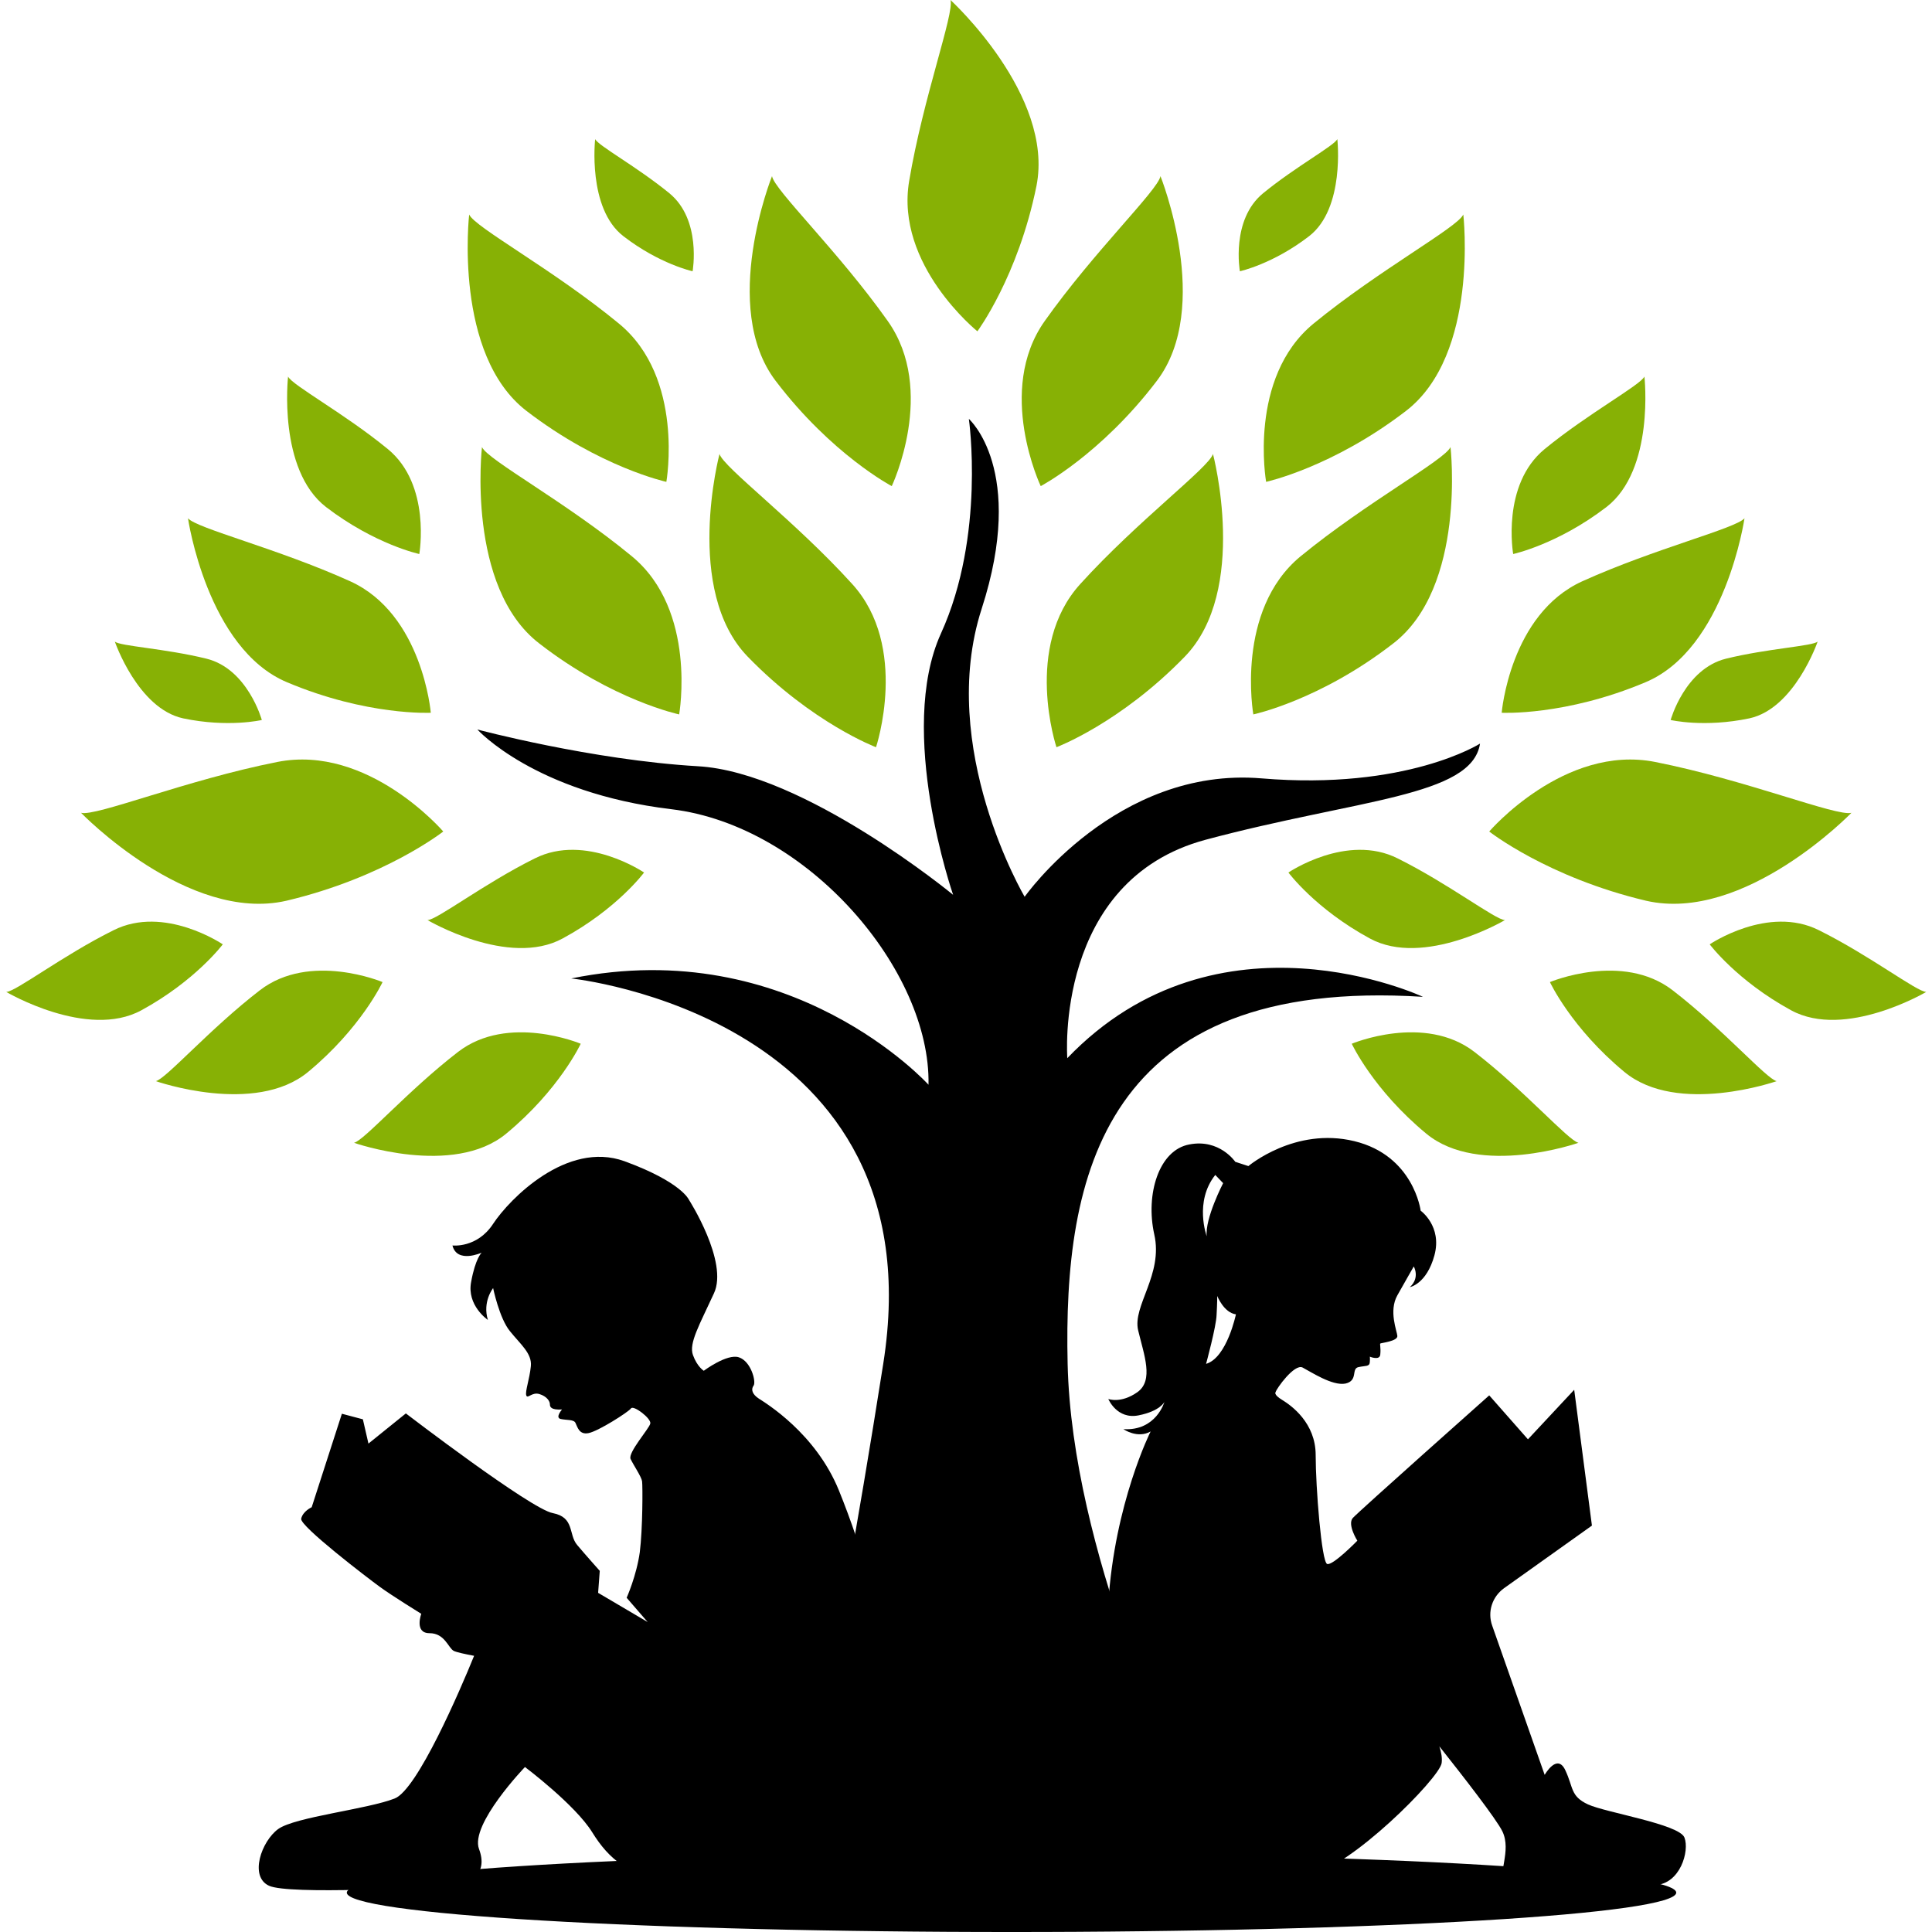
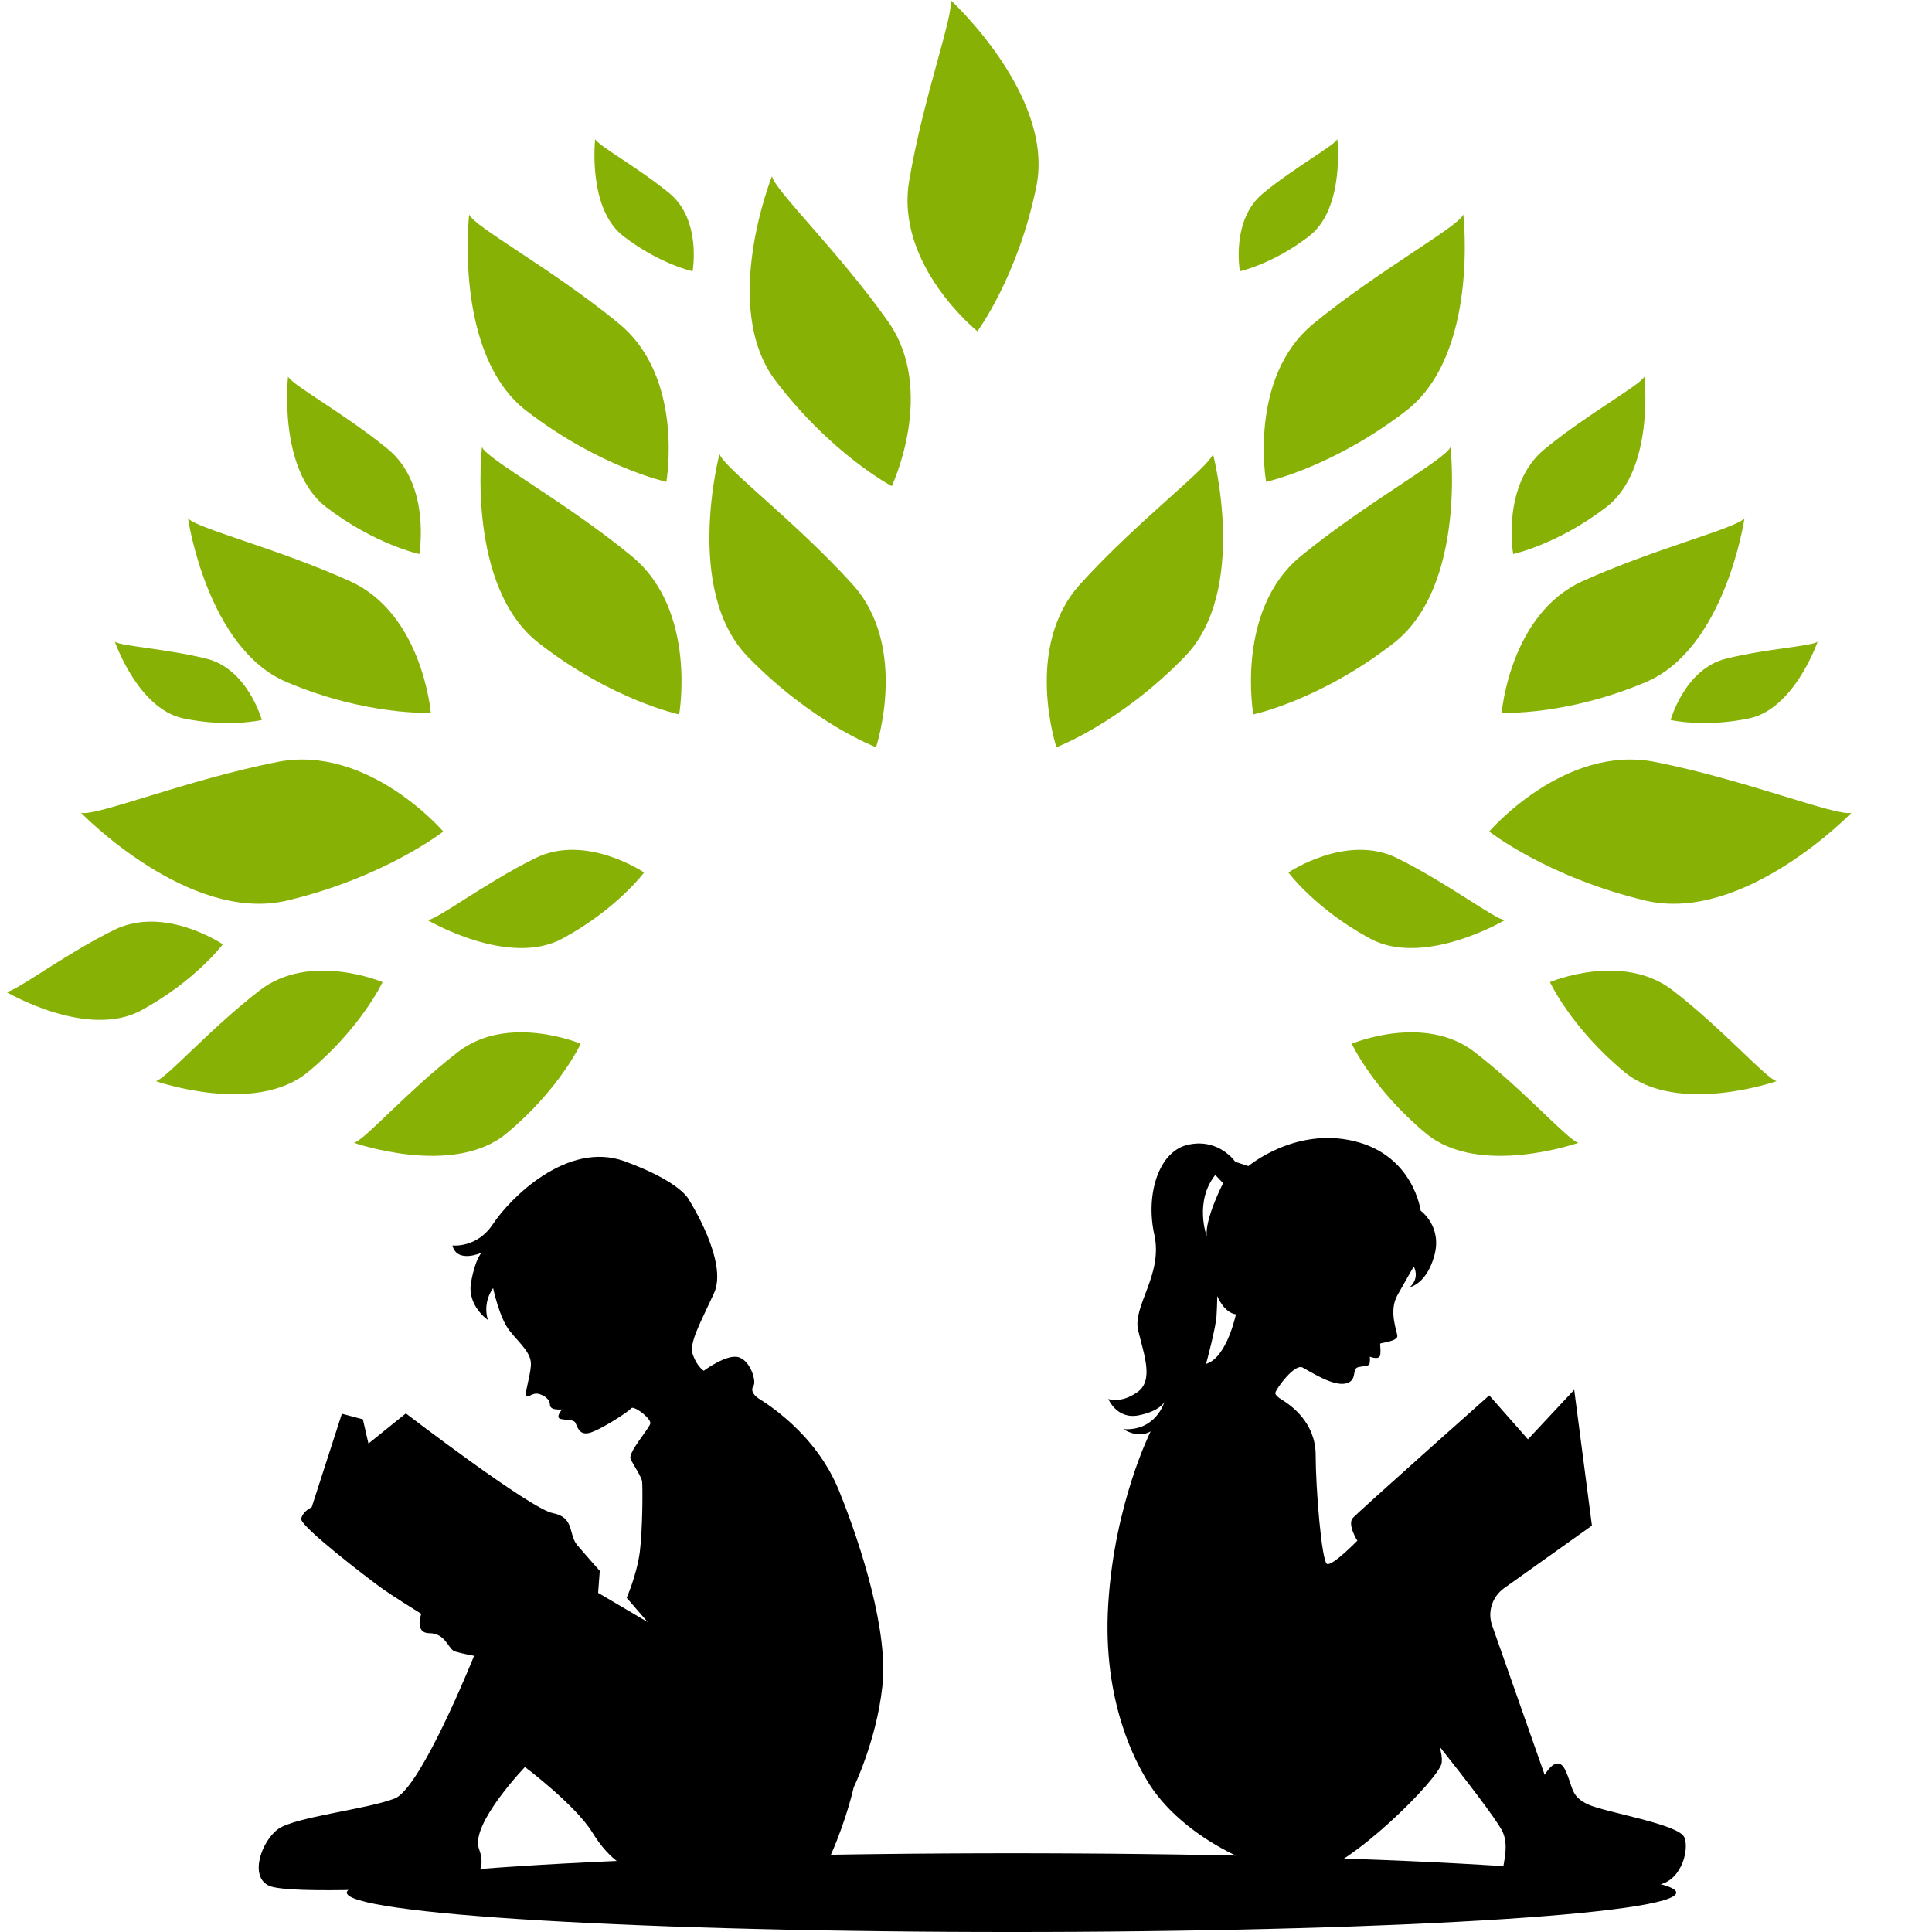
<svg xmlns="http://www.w3.org/2000/svg" width="500" zoomAndPan="magnify" viewBox="0 0 375 375" height="500" preserveAspectRatio="xMidYMid meet" version="1.0">
  <defs>
    <clipPath id="a6f9bcad27">
-       <path d="M 331 178 L 373.922 178 L 373.922 198 L 331 198 Z M 331 178 " clip-rule="nonzero" />
-     </clipPath>
+       </clipPath>
    <clipPath id="0998f61234">
      <path d="M 1.172 178 L 44 178 L 44 198 L 1.172 198 Z M 1.172 178 " clip-rule="nonzero" />
    </clipPath>
  </defs>
  <rect x="-37.5" width="450" fill="#ffffff" y="-37.5" height="450" fill-opacity="1" />
  <rect x="-37.5" width="450" fill="#ffffff" y="-37.5" height="450" fill-opacity="1" />
  <path fill="#000000" d="M 326.949 356.664 C 325.93 354.055 311.664 351.824 308.227 350.234 C 304.789 348.641 305.426 346.988 303.832 343.613 C 302.242 340.176 299.82 344.504 299.82 344.504 L 289.633 315.535 C 288.676 312.859 289.633 309.934 291.922 308.277 L 308.992 296.117 L 305.551 269.758 L 296.574 279.371 L 289.059 270.84 C 289.059 270.84 263.711 293.379 262.566 294.652 C 261.484 295.926 263.457 299.047 263.457 299.047 C 263.457 299.047 258.68 303.949 257.598 303.566 C 256.516 303.184 255.371 288.668 255.371 282.43 C 255.371 276.188 250.656 272.812 248.875 271.73 C 247.09 270.648 247.602 270.203 247.602 270.203 C 247.727 269.566 251.23 264.664 252.82 265.43 C 254.414 266.258 258.617 269.059 261.164 268.547 C 263.648 267.977 262.246 265.684 263.648 265.363 C 265.051 265.047 265.812 265.301 265.879 264.41 C 265.941 263.582 265.879 263.328 265.879 263.328 C 265.879 263.328 267.852 264.156 267.914 262.883 C 268.043 261.609 267.789 260.91 267.914 260.781 C 268.043 260.652 271.289 260.336 271.227 259.316 C 271.164 258.363 269.508 254.477 271.227 251.422 C 272.945 248.367 274.41 245.82 274.41 245.82 C 274.41 245.82 275.684 247.984 273.648 249.832 C 273.648 249.832 276.895 249.258 278.422 243.656 C 279.953 237.988 275.75 234.996 275.75 234.996 C 275.75 234.996 274.41 224.301 262.883 221.5 C 251.359 218.695 242.312 226.336 242.312 226.336 L 239.766 225.508 C 239.766 225.508 236.711 220.988 230.852 222.137 C 224.93 223.219 222.316 231.812 224.039 239.578 C 225.82 247.41 219.77 253.461 220.918 258.234 C 222.062 263.008 223.973 267.91 220.789 270.203 C 217.543 272.496 215.121 271.539 215.121 271.539 C 215.121 271.539 216.777 275.551 220.98 274.723 C 225.184 273.895 226.012 272.113 226.012 272.113 C 226.012 272.113 224.418 277.781 218.051 277.398 C 218.051 277.398 220.789 279.309 223.336 277.844 C 223.336 277.844 216.332 291.785 215.121 311.207 C 213.848 330.625 220.852 342.531 222.445 345.266 C 229.324 357.238 246.965 364.688 254.414 363.73 C 261.863 362.711 279.379 345.203 279.824 342.211 C 279.953 341.258 279.762 340.109 279.379 338.965 C 284.027 344.82 290.457 353.098 291.605 355.453 C 293.453 359.273 290.586 363.73 291.988 365.895 C 293.387 368.125 316.125 366.086 321.219 365.895 C 326.121 365.703 327.969 359.273 326.949 356.664 Z M 235.883 228.055 L 237.41 229.648 C 237.41 229.648 233.844 236.523 234.227 239.961 C 234.227 239.961 231.742 233.277 235.883 228.055 Z M 234.098 264.727 C 234.098 264.727 236.074 257.469 236.137 255.242 C 236.266 253.012 236.266 251.551 236.266 251.551 C 236.266 251.551 237.539 254.797 239.895 255.113 C 239.895 255.051 238.176 263.52 234.098 264.727 Z M 234.098 264.727 " fill-opacity="1" fill-rule="nonzero" />
  <path fill="#000000" d="M 162.836 289.305 C 158.316 278.16 148.574 272.305 147.301 271.477 C 146.027 270.648 145.707 269.695 146.281 268.93 C 146.789 268.168 145.77 264.219 143.414 263.453 C 141.121 262.691 136.602 266.066 136.602 266.066 C 136.602 266.066 135.328 265.301 134.5 263.008 C 133.672 260.719 135.773 257.152 138.574 251.039 C 141.441 244.93 133.734 232.895 133.734 232.895 C 133.734 232.895 132.332 229.457 121.188 225.383 C 110.043 221.371 98.898 232.703 95.715 237.543 C 92.594 242.316 87.82 241.746 87.82 241.746 C 88.711 245.309 93.488 243.145 93.488 243.145 C 93.488 243.145 92.277 244.227 91.449 248.812 C 90.559 253.395 94.695 256.195 94.695 256.195 C 93.613 252.633 95.715 250.02 95.715 250.02 C 95.715 250.02 96.926 255.879 98.965 258.363 C 101 260.91 103.293 262.691 103.039 265.176 C 102.785 267.723 101.895 270.078 102.148 270.84 C 102.402 271.605 103.23 270.141 104.695 270.586 C 106.16 271.031 106.734 271.988 106.734 272.559 C 106.734 273.07 106.926 273.707 109.09 273.578 C 109.09 273.578 107.688 275.168 108.836 275.426 C 109.98 275.68 111.383 275.488 111.699 276.188 C 112.082 276.953 112.402 278.543 114.246 278.164 C 116.156 277.781 121.953 274.086 122.461 273.387 C 122.91 272.625 126.477 275.359 126.219 276.316 C 126.027 277.27 121.824 281.98 122.398 283.191 C 122.973 284.402 124.5 286.629 124.629 287.52 C 124.754 288.477 124.754 296.688 124.184 301.273 C 123.547 305.855 121.633 310.125 121.633 310.125 L 125.711 314.836 L 116.094 309.168 L 116.414 304.902 C 116.414 304.902 113.738 301.91 112.02 299.871 C 110.301 297.836 111.574 294.523 107.305 293.695 C 103.039 292.934 78.777 274.344 78.777 274.344 L 71.516 280.199 L 70.434 275.488 L 66.359 274.406 L 60.5 292.551 C 60.5 292.551 58.781 293.316 58.461 294.781 C 58.141 296.18 71.387 306.305 73.746 308.023 C 76.102 309.742 81.77 313.242 81.77 313.242 C 81.77 313.242 80.367 317 83.359 317 C 86.355 317 86.992 319.863 88.074 320.438 C 88.582 320.691 90.301 321.074 92.023 321.391 C 89.285 328.141 81.004 347.367 76.609 349.086 C 71.262 351.188 57.316 352.652 54.004 355.008 C 50.754 357.363 48.336 364.242 52.219 366.023 C 56.105 367.805 83.172 366.34 87.309 366.023 C 91.449 365.703 94.762 363.668 92.977 358.891 C 91.195 354.117 101.895 342.977 101.895 342.977 C 101.895 342.977 111.637 350.297 114.949 355.645 C 118.258 360.992 122.082 363.984 130.168 365.449 C 138.191 366.914 158.445 366.66 161.375 359.785 C 164.367 352.973 165.703 346.922 165.703 346.922 C 165.703 346.922 170.098 337.883 171.242 327.504 C 172.52 317.125 167.359 300.445 162.836 289.305 Z M 162.836 289.305 " fill-opacity="1" fill-rule="nonzero" />
  <path fill="#000000" d="M 325.359 367.359 C 325.359 367.484 325.305 367.609 325.203 367.734 C 325.098 367.859 324.941 367.984 324.734 368.109 C 324.527 368.234 324.27 368.355 323.961 368.48 C 323.652 368.605 323.289 368.727 322.879 368.852 C 322.465 368.973 322.004 369.094 321.492 369.215 C 320.977 369.336 320.414 369.457 319.801 369.578 C 319.188 369.699 318.527 369.816 317.816 369.934 C 317.105 370.051 316.344 370.168 315.535 370.285 C 314.727 370.398 313.871 370.512 312.969 370.625 C 312.066 370.738 311.117 370.852 310.121 370.961 C 309.129 371.07 308.086 371.18 307 371.289 C 305.914 371.395 304.785 371.5 303.613 371.605 C 302.441 371.707 301.227 371.809 299.969 371.91 C 298.711 372.012 297.41 372.109 296.07 372.207 C 294.73 372.305 293.352 372.398 291.934 372.492 C 290.516 372.582 289.062 372.672 287.566 372.762 C 286.074 372.852 284.547 372.938 282.98 373.02 C 281.418 373.105 279.816 373.188 278.188 373.266 C 276.555 373.344 274.891 373.422 273.195 373.496 C 271.496 373.57 269.773 373.645 268.016 373.711 C 266.262 373.781 264.477 373.848 262.664 373.914 C 260.855 373.977 259.02 374.039 257.156 374.098 C 255.293 374.156 253.406 374.215 251.5 374.266 C 249.59 374.32 247.66 374.371 245.711 374.418 C 243.758 374.465 241.789 374.512 239.801 374.555 C 237.812 374.594 235.809 374.633 233.789 374.672 C 231.77 374.707 229.734 374.742 227.684 374.77 C 225.637 374.801 223.578 374.828 221.508 374.852 C 219.434 374.879 217.355 374.898 215.266 374.918 C 213.18 374.938 211.082 374.949 208.98 374.965 C 206.879 374.977 204.773 374.984 202.664 374.992 C 200.559 374.996 198.445 375 196.336 375 C 194.223 375 192.113 374.996 190.004 374.992 C 187.895 374.984 185.789 374.977 183.688 374.965 C 181.586 374.949 179.492 374.938 177.402 374.918 C 175.316 374.898 173.234 374.879 171.164 374.852 C 169.094 374.828 167.035 374.801 164.984 374.77 C 162.938 374.742 160.902 374.707 158.883 374.672 C 156.863 374.633 154.855 374.594 152.867 374.555 C 150.879 374.512 148.91 374.465 146.961 374.418 C 145.008 374.371 143.078 374.32 141.172 374.266 C 139.262 374.215 137.375 374.156 135.516 374.098 C 133.652 374.039 131.816 373.977 130.004 373.914 C 128.191 373.848 126.41 373.781 124.652 373.711 C 122.898 373.645 121.172 373.57 119.477 373.496 C 117.781 373.422 116.117 373.344 114.484 373.266 C 112.852 373.188 111.254 373.105 109.688 373.02 C 108.125 372.938 106.598 372.852 105.102 372.762 C 103.609 372.672 102.152 372.582 100.734 372.492 C 99.316 372.398 97.938 372.305 96.598 372.207 C 95.262 372.109 93.961 372.012 92.703 371.91 C 91.445 371.812 90.23 371.707 89.059 371.605 C 87.883 371.5 86.754 371.395 85.668 371.289 C 84.582 371.18 83.543 371.07 82.547 370.961 C 81.551 370.852 80.602 370.738 79.699 370.625 C 78.797 370.512 77.941 370.398 77.133 370.285 C 76.324 370.168 75.566 370.051 74.855 369.934 C 74.145 369.816 73.48 369.699 72.867 369.578 C 72.254 369.457 71.691 369.336 71.18 369.215 C 70.668 369.094 70.203 368.973 69.793 368.852 C 69.379 368.727 69.02 368.605 68.711 368.48 C 68.398 368.355 68.141 368.234 67.934 368.109 C 67.727 367.984 67.57 367.859 67.469 367.734 C 67.363 367.609 67.312 367.484 67.312 367.359 C 67.312 367.234 67.363 367.109 67.469 366.984 C 67.57 366.859 67.727 366.734 67.934 366.609 C 68.141 366.488 68.398 366.363 68.711 366.238 C 69.02 366.113 69.379 365.992 69.793 365.871 C 70.203 365.746 70.668 365.625 71.18 365.504 C 71.691 365.383 72.254 365.262 72.867 365.141 C 73.48 365.023 74.145 364.902 74.855 364.785 C 75.566 364.668 76.324 364.551 77.133 364.438 C 77.941 364.32 78.797 364.207 79.699 364.094 C 80.602 363.98 81.551 363.867 82.547 363.758 C 83.543 363.648 84.582 363.539 85.668 363.434 C 86.754 363.324 87.883 363.219 89.059 363.117 C 90.23 363.012 91.445 362.91 92.703 362.809 C 93.961 362.707 95.262 362.609 96.598 362.512 C 97.938 362.418 99.316 362.32 100.734 362.23 C 102.152 362.137 103.609 362.047 105.102 361.957 C 106.598 361.871 108.125 361.781 109.688 361.699 C 111.254 361.613 112.852 361.535 114.484 361.453 C 116.117 361.375 117.781 361.297 119.477 361.223 C 121.172 361.148 122.898 361.078 124.652 361.008 C 126.41 360.938 128.191 360.871 130.004 360.809 C 131.816 360.742 133.652 360.68 135.516 360.621 C 137.375 360.562 139.262 360.508 141.172 360.453 C 143.078 360.398 145.008 360.348 146.961 360.301 C 148.91 360.254 150.879 360.207 152.867 360.168 C 154.855 360.125 156.863 360.086 158.883 360.047 C 160.902 360.012 162.938 359.98 164.984 359.949 C 167.035 359.918 169.094 359.891 171.164 359.867 C 173.234 359.844 175.316 359.82 177.402 359.801 C 179.492 359.785 181.586 359.77 183.688 359.758 C 185.789 359.746 187.895 359.734 190.004 359.73 C 192.113 359.723 194.223 359.719 196.336 359.719 C 198.445 359.719 200.559 359.723 202.664 359.73 C 204.773 359.734 206.879 359.746 208.98 359.758 C 211.082 359.77 213.18 359.785 215.266 359.801 C 217.355 359.82 219.434 359.844 221.508 359.867 C 223.578 359.891 225.637 359.918 227.684 359.949 C 229.734 359.98 231.77 360.012 233.789 360.047 C 235.809 360.086 237.812 360.125 239.801 360.168 C 241.789 360.207 243.758 360.254 245.711 360.301 C 247.66 360.348 249.59 360.398 251.5 360.453 C 253.406 360.508 255.293 360.562 257.156 360.621 C 259.02 360.68 260.855 360.742 262.664 360.809 C 264.477 360.871 266.262 360.938 268.016 361.008 C 269.773 361.078 271.496 361.148 273.195 361.223 C 274.891 361.297 276.555 361.375 278.188 361.453 C 279.816 361.535 281.418 361.613 282.98 361.699 C 284.547 361.781 286.074 361.871 287.566 361.957 C 289.062 362.047 290.516 362.137 291.934 362.23 C 293.352 362.32 294.73 362.418 296.07 362.512 C 297.41 362.609 298.711 362.707 299.969 362.809 C 301.227 362.91 302.441 363.012 303.613 363.117 C 304.785 363.219 305.914 363.324 307 363.434 C 308.086 363.539 309.129 363.648 310.121 363.758 C 311.117 363.867 312.066 363.98 312.969 364.094 C 313.871 364.207 314.727 364.32 315.535 364.438 C 316.344 364.551 317.105 364.668 317.816 364.785 C 318.527 364.902 319.188 365.023 319.801 365.141 C 320.414 365.262 320.977 365.383 321.492 365.504 C 322.004 365.625 322.465 365.746 322.879 365.871 C 323.289 365.992 323.652 366.113 323.961 366.238 C 324.27 366.363 324.527 366.488 324.734 366.609 C 324.941 366.734 325.098 366.859 325.203 366.984 C 325.305 367.109 325.359 367.234 325.359 367.359 Z M 325.359 367.359 " fill-opacity="1" fill-rule="nonzero" />
-   <path fill="#000000" d="M 229.832 345.266 C 228.621 343.676 208.055 301.082 207.227 264.727 C 206.398 228.375 213.977 189.539 276.195 193.484 C 276.195 193.484 236.457 174.832 207.16 205.391 C 207.16 205.391 204.551 170.883 234.035 162.988 C 263.52 155.094 285.684 154.648 287.273 144.332 C 287.273 144.332 273.012 153.438 244.863 151.082 C 216.715 148.727 198.883 174.066 198.883 174.066 C 198.883 174.066 181.816 145.16 190.539 118.168 C 199.266 91.172 188.055 81.305 188.055 81.305 C 188.055 81.305 191.305 103.906 182.645 122.941 C 173.98 141.977 185 173.684 185 173.684 C 185 173.684 156.086 149.871 135.453 148.727 C 114.82 147.516 92.66 141.598 92.66 141.598 C 92.66 141.598 103.738 153.883 130.297 157.066 C 156.852 160.25 180.668 188.391 180.223 210.547 C 180.223 210.547 153.668 181.195 110.871 189.918 C 110.871 189.918 182.133 197.242 171.434 264.727 C 160.801 332.215 154.43 354.816 154.43 354.816 L 151.246 367.359 C 151.246 367.359 196.461 367.613 199.582 366.977 C 202.766 366.277 233.91 366.977 233.91 366.977 L 245.117 356.793 L 245.117 349.66 Z M 229.832 345.266 " fill-opacity="1" fill-rule="nonzero" />
  <path fill="#87b105" d="M 262.375 202.59 C 262.375 202.59 276.449 196.668 286.191 204.18 C 295.938 211.695 304.406 221.371 306.379 221.816 C 306.379 221.816 287.148 228.566 276.832 220.035 C 266.516 211.504 262.375 202.59 262.375 202.59 Z M 262.375 202.59 " fill-opacity="1" fill-rule="nonzero" />
  <path fill="#87b105" d="M 300.84 190.621 C 300.84 190.621 314.914 184.699 324.656 192.211 C 334.402 199.723 342.871 209.402 344.844 209.848 C 344.844 209.848 325.613 216.598 315.297 208.066 C 304.98 199.531 300.84 190.621 300.84 190.621 Z M 300.84 190.621 " fill-opacity="1" fill-rule="nonzero" />
  <path fill="#87b105" d="M 289.059 161.395 C 289.059 161.395 303.641 144.398 321.281 147.898 C 338.984 151.402 356.5 158.531 359.363 157.766 C 359.363 157.766 338.605 179.223 319.5 174.832 C 300.395 170.309 289.059 161.395 289.059 161.395 Z M 289.059 161.395 " fill-opacity="1" fill-rule="nonzero" />
  <path fill="#87b105" d="M 291.477 138.348 C 291.477 138.348 293.07 119.184 307.145 112.816 C 321.219 106.453 336.949 102.566 338.605 100.594 C 338.605 100.594 334.91 125.934 319.371 132.43 C 303.832 138.984 291.477 138.348 291.477 138.348 Z M 291.477 138.348 " fill-opacity="1" fill-rule="nonzero" />
  <path fill="#87b105" d="M 205.059 145.035 C 205.059 145.035 198.562 125.551 209.707 113.328 C 220.789 101.105 234.672 90.727 235.438 88.117 C 235.438 88.117 242.441 114.602 229.961 127.461 C 217.414 140.387 205.059 145.035 205.059 145.035 Z M 205.059 145.035 " fill-opacity="1" fill-rule="nonzero" />
-   <path fill="#87b105" d="M 202.004 94.355 C 202.004 94.355 193.215 75.828 202.766 62.332 C 212.32 48.832 224.801 36.863 225.246 34.188 C 225.246 34.188 235.438 59.594 224.547 73.918 C 213.656 88.242 202.004 94.355 202.004 94.355 Z M 202.004 94.355 " fill-opacity="1" fill-rule="nonzero" />
  <path fill="#87b105" d="M 189.711 64.305 C 189.711 64.305 173.727 51.441 176.465 35.145 C 179.203 18.844 185.254 2.609 184.488 0 C 184.488 0 204.676 18.465 201.176 36.098 C 197.609 53.672 189.711 64.305 189.711 64.305 Z M 189.711 64.305 " fill-opacity="1" fill-rule="nonzero" />
  <path fill="#87b105" d="M 243.27 138.668 C 243.27 138.668 239.703 118.484 252.441 107.98 C 265.176 97.539 280.461 89.262 281.543 86.777 C 281.543 86.777 284.664 113.965 270.398 124.914 C 256.199 135.93 243.27 138.668 243.27 138.668 Z M 243.27 138.668 " fill-opacity="1" fill-rule="nonzero" />
  <path fill="#87b105" d="M 245.754 93.527 C 245.754 93.527 242.188 73.344 254.922 62.84 C 267.66 52.398 282.945 44.121 284.027 41.637 C 284.027 41.637 287.148 68.824 272.883 79.773 C 258.617 90.727 245.754 93.527 245.754 93.527 Z M 245.754 93.527 " fill-opacity="1" fill-rule="nonzero" />
  <path fill="#87b105" d="M 293.707 107.535 C 293.707 107.535 291.352 94.102 299.82 87.16 C 308.289 80.223 318.414 74.746 319.18 73.09 C 319.18 73.09 321.219 91.172 311.793 98.43 C 302.305 105.688 293.707 107.535 293.707 107.535 Z M 293.707 107.535 " fill-opacity="1" fill-rule="nonzero" />
  <path fill="#87b105" d="M 240.66 52.652 C 240.66 52.652 238.875 42.656 245.18 37.5 C 251.484 32.344 259 28.27 259.574 26.996 C 259.574 26.996 261.102 40.43 254.098 45.84 C 247.09 51.254 240.66 52.652 240.66 52.652 Z M 240.66 52.652 " fill-opacity="1" fill-rule="nonzero" />
  <g clip-path="url(#a6f9bcad27)">
    <path fill="#87b105" d="M 331.852 183.297 C 331.852 183.297 343.188 175.594 353.059 180.559 C 362.93 185.461 372.102 192.531 373.883 192.531 C 373.883 192.531 358.156 201.824 347.648 196.094 C 337.141 190.363 331.852 183.297 331.852 183.297 Z M 331.852 183.297 " fill-opacity="1" fill-rule="nonzero" />
  </g>
  <path fill="#87b105" d="M 324.273 139.75 C 324.273 139.75 327.012 129.816 335.039 127.844 C 343.062 125.871 351.785 125.426 352.805 124.531 C 352.805 124.531 348.348 137.52 339.559 139.43 C 330.77 141.277 324.273 139.75 324.273 139.75 Z M 324.273 139.75 " fill-opacity="1" fill-rule="nonzero" />
  <path fill="#87b105" d="M 250.082 169.355 C 250.082 169.355 261.418 161.652 271.289 166.617 C 281.16 171.52 290.332 178.586 292.113 178.586 C 292.113 178.586 276.387 187.883 265.879 182.152 C 255.305 176.422 250.082 169.355 250.082 169.355 Z M 250.082 169.355 " fill-opacity="1" fill-rule="nonzero" />
  <path fill="#87b105" d="M 112.719 202.59 C 112.719 202.59 98.645 196.668 88.902 204.18 C 79.156 211.695 70.688 221.371 68.715 221.816 C 68.715 221.816 87.945 228.566 98.262 220.035 C 108.578 211.504 112.719 202.59 112.719 202.59 Z M 112.719 202.59 " fill-opacity="1" fill-rule="nonzero" />
  <path fill="#87b105" d="M 74.254 190.621 C 74.254 190.621 60.18 184.699 50.438 192.211 C 40.691 199.723 32.223 209.402 30.25 209.848 C 30.25 209.848 49.48 216.598 59.797 208.066 C 70.113 199.531 74.254 190.621 74.254 190.621 Z M 74.254 190.621 " fill-opacity="1" fill-rule="nonzero" />
  <path fill="#87b105" d="M 86.035 161.395 C 86.035 161.395 71.453 144.398 53.812 147.898 C 36.109 151.402 18.594 158.531 15.73 157.766 C 15.73 157.766 36.488 179.223 55.594 174.832 C 74.699 170.309 86.035 161.395 86.035 161.395 Z M 86.035 161.395 " fill-opacity="1" fill-rule="nonzero" />
  <path fill="#87b105" d="M 83.617 138.348 C 83.617 138.348 82.023 119.184 67.949 112.816 C 53.875 106.453 38.145 102.566 36.488 100.594 C 36.488 100.594 40.184 125.934 55.723 132.43 C 71.262 138.984 83.617 138.348 83.617 138.348 Z M 83.617 138.348 " fill-opacity="1" fill-rule="nonzero" />
  <path fill="#87b105" d="M 170.035 145.035 C 170.035 145.035 176.531 125.551 165.387 113.328 C 154.305 101.105 140.422 90.727 139.656 88.117 C 139.656 88.117 132.652 114.602 145.133 127.461 C 157.68 140.387 170.035 145.035 170.035 145.035 Z M 170.035 145.035 " fill-opacity="1" fill-rule="nonzero" />
  <path fill="#87b105" d="M 173.09 94.355 C 173.09 94.355 181.879 75.828 172.328 62.332 C 162.773 48.832 150.293 36.863 149.848 34.188 C 149.848 34.188 139.656 59.594 150.547 73.918 C 161.438 88.242 173.09 94.355 173.09 94.355 Z M 173.09 94.355 " fill-opacity="1" fill-rule="nonzero" />
  <path fill="#87b105" d="M 131.824 138.668 C 131.824 138.668 135.391 118.484 122.652 107.98 C 109.918 97.473 94.633 89.262 93.551 86.777 C 93.551 86.777 90.43 113.965 104.695 124.914 C 118.895 135.93 131.824 138.668 131.824 138.668 Z M 131.824 138.668 " fill-opacity="1" fill-rule="nonzero" />
  <path fill="#87b105" d="M 129.34 93.527 C 129.34 93.527 132.906 73.344 120.172 62.84 C 107.434 52.336 92.148 44.121 91.066 41.637 C 91.066 41.637 87.945 68.824 102.211 79.773 C 116.477 90.727 129.34 93.527 129.34 93.527 Z M 129.34 93.527 " fill-opacity="1" fill-rule="nonzero" />
  <path fill="#87b105" d="M 81.387 107.535 C 81.387 107.535 83.742 94.102 75.273 87.16 C 66.805 80.223 56.68 74.746 55.914 73.09 C 55.914 73.09 53.875 91.172 63.301 98.43 C 72.789 105.688 81.387 107.535 81.387 107.535 Z M 81.387 107.535 " fill-opacity="1" fill-rule="nonzero" />
  <path fill="#87b105" d="M 134.434 52.652 C 134.434 52.652 136.219 42.656 129.914 37.5 C 123.609 32.344 116.094 28.27 115.52 26.996 C 115.52 26.996 113.992 40.43 120.996 45.84 C 128.004 51.254 134.434 52.652 134.434 52.652 Z M 134.434 52.652 " fill-opacity="1" fill-rule="nonzero" />
  <g clip-path="url(#0998f61234)">
    <path fill="#87b105" d="M 43.242 183.297 C 43.242 183.297 31.906 175.594 22.035 180.559 C 12.164 185.461 2.992 192.531 1.211 192.531 C 1.211 192.531 16.941 201.824 27.445 196.094 C 37.953 190.363 43.242 183.297 43.242 183.297 Z M 43.242 183.297 " fill-opacity="1" fill-rule="nonzero" />
  </g>
  <path fill="#87b105" d="M 50.82 139.75 C 50.82 139.75 48.082 129.816 40.055 127.844 C 32.031 125.871 23.309 125.426 22.289 124.531 C 22.289 124.531 26.746 137.52 35.535 139.43 C 44.324 141.277 50.82 139.75 50.82 139.75 Z M 50.82 139.75 " fill-opacity="1" fill-rule="nonzero" />
  <path fill="#87b105" d="M 125.012 169.355 C 125.012 169.355 113.676 161.652 103.805 166.617 C 93.934 171.52 84.762 178.586 82.98 178.586 C 82.98 178.586 98.707 187.883 109.215 182.152 C 119.789 176.422 125.012 169.355 125.012 169.355 Z M 125.012 169.355 " fill-opacity="1" fill-rule="nonzero" />
</svg>